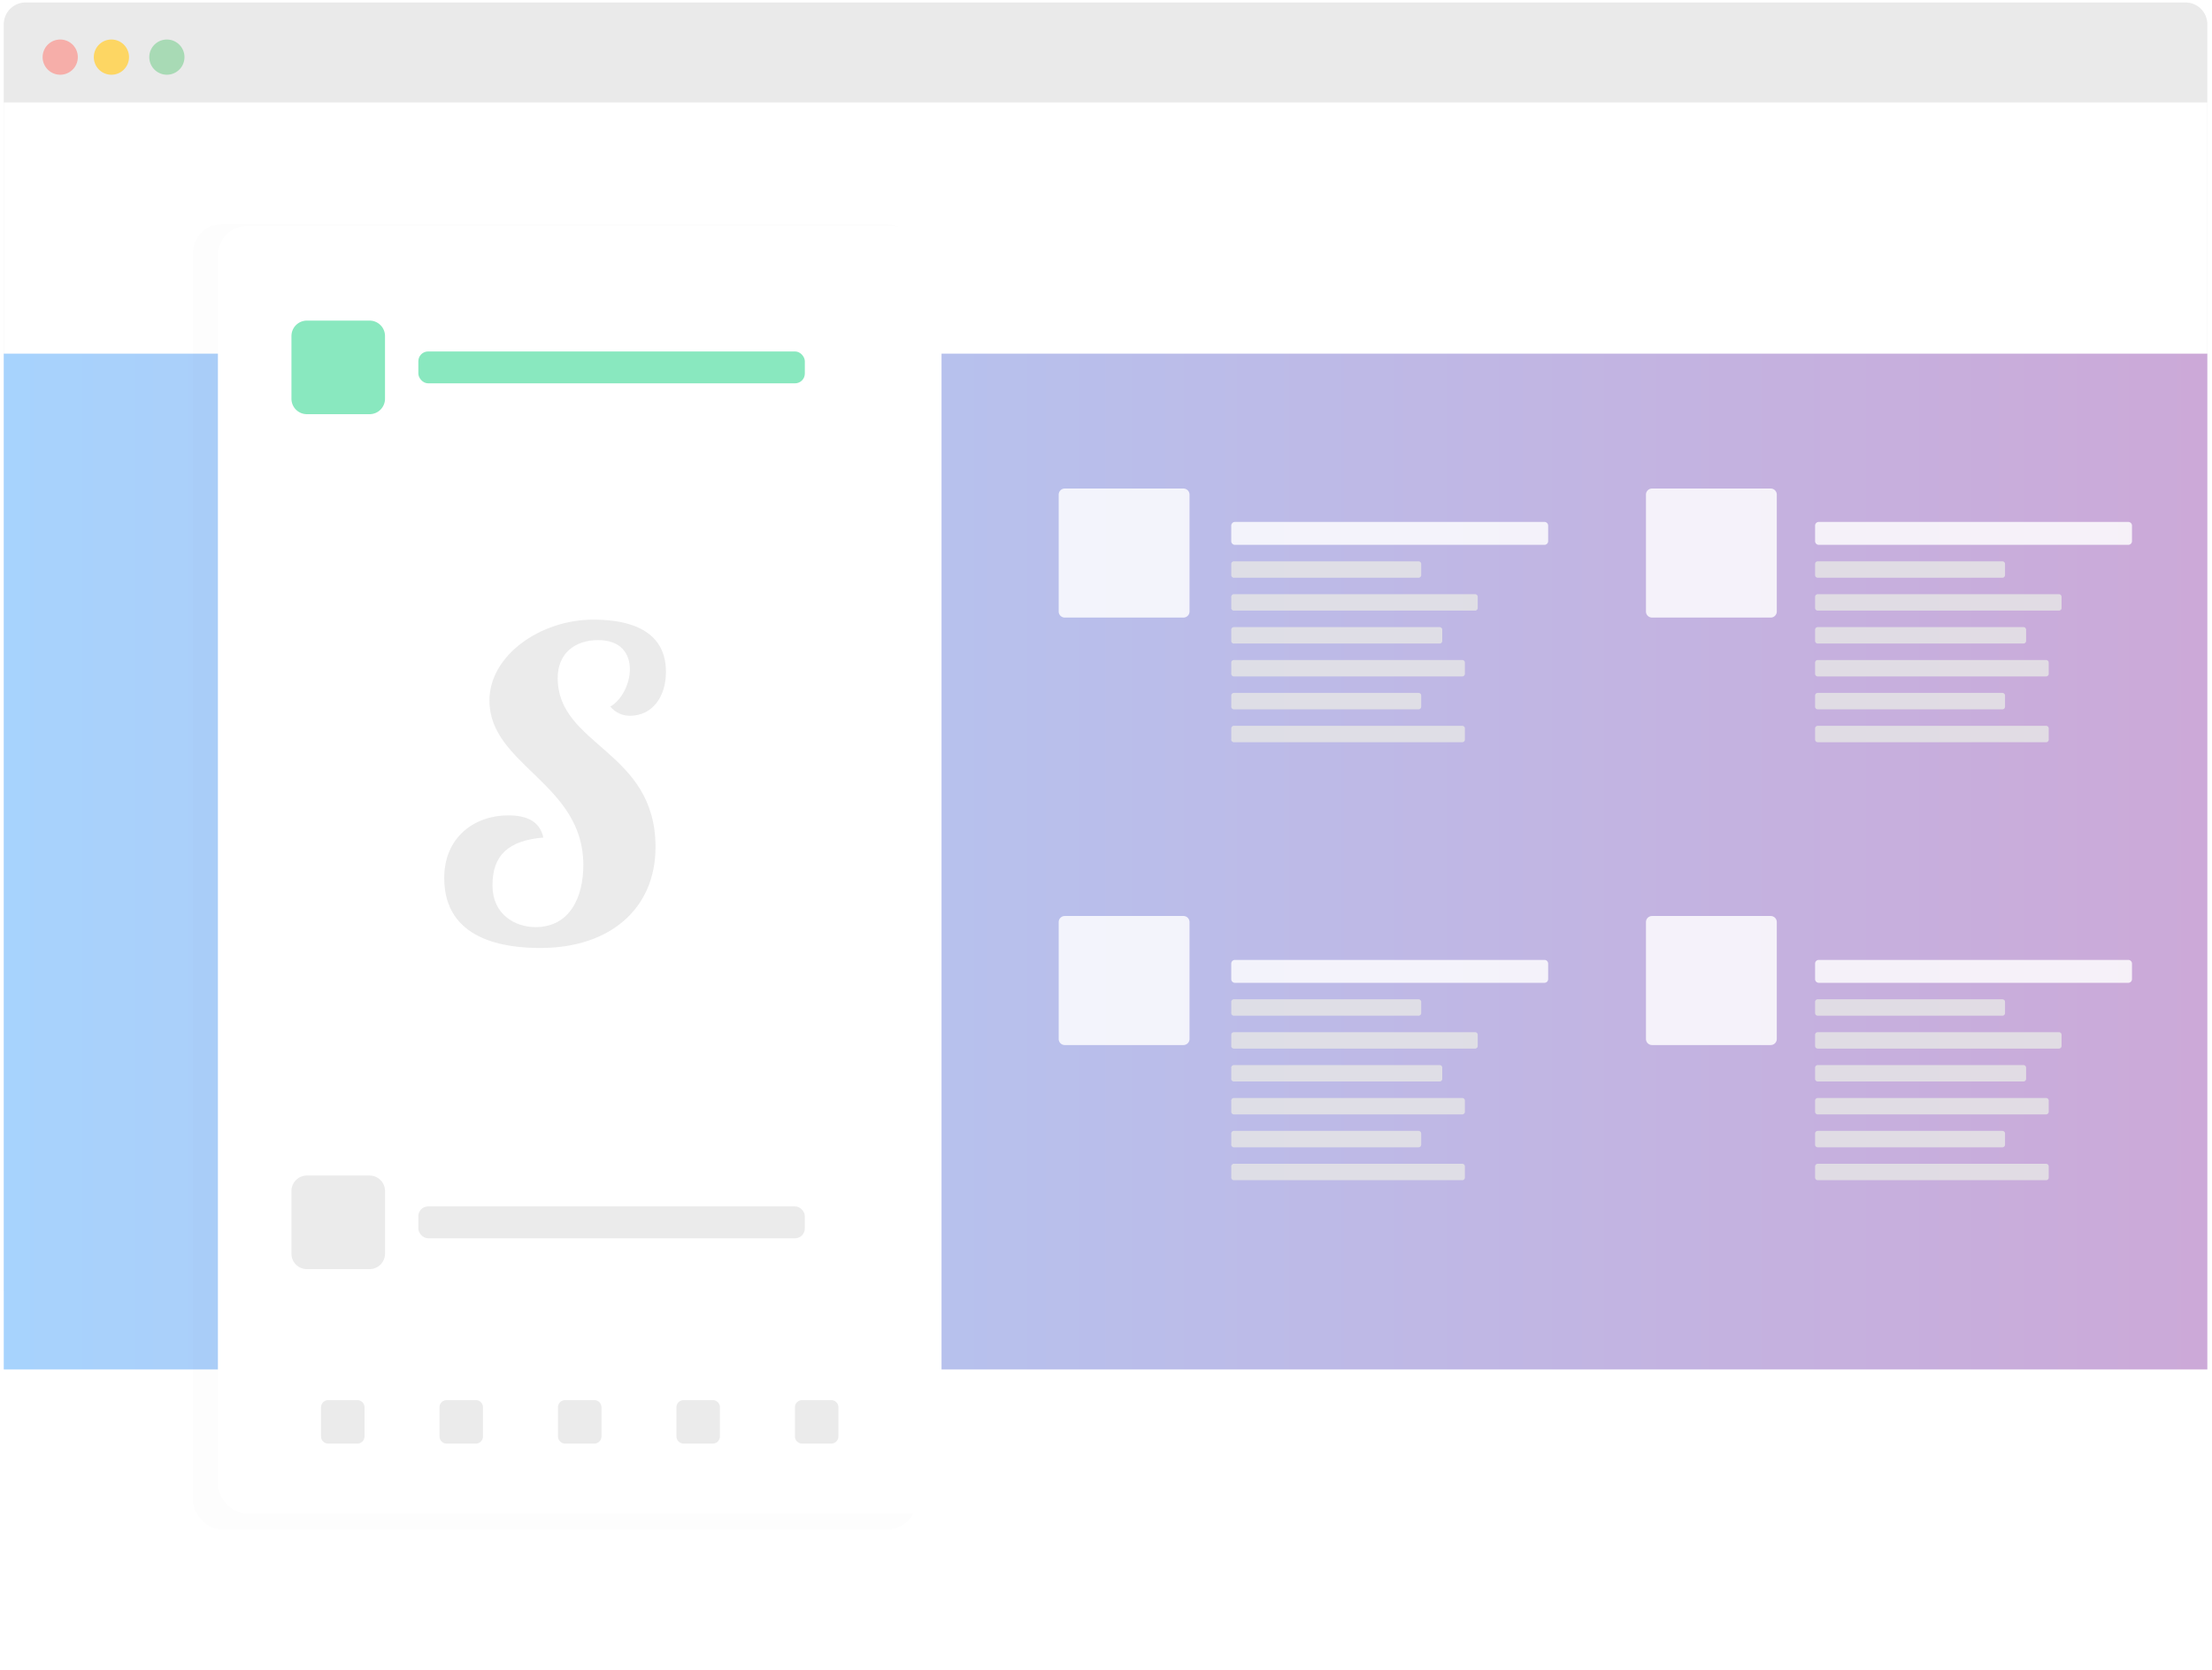
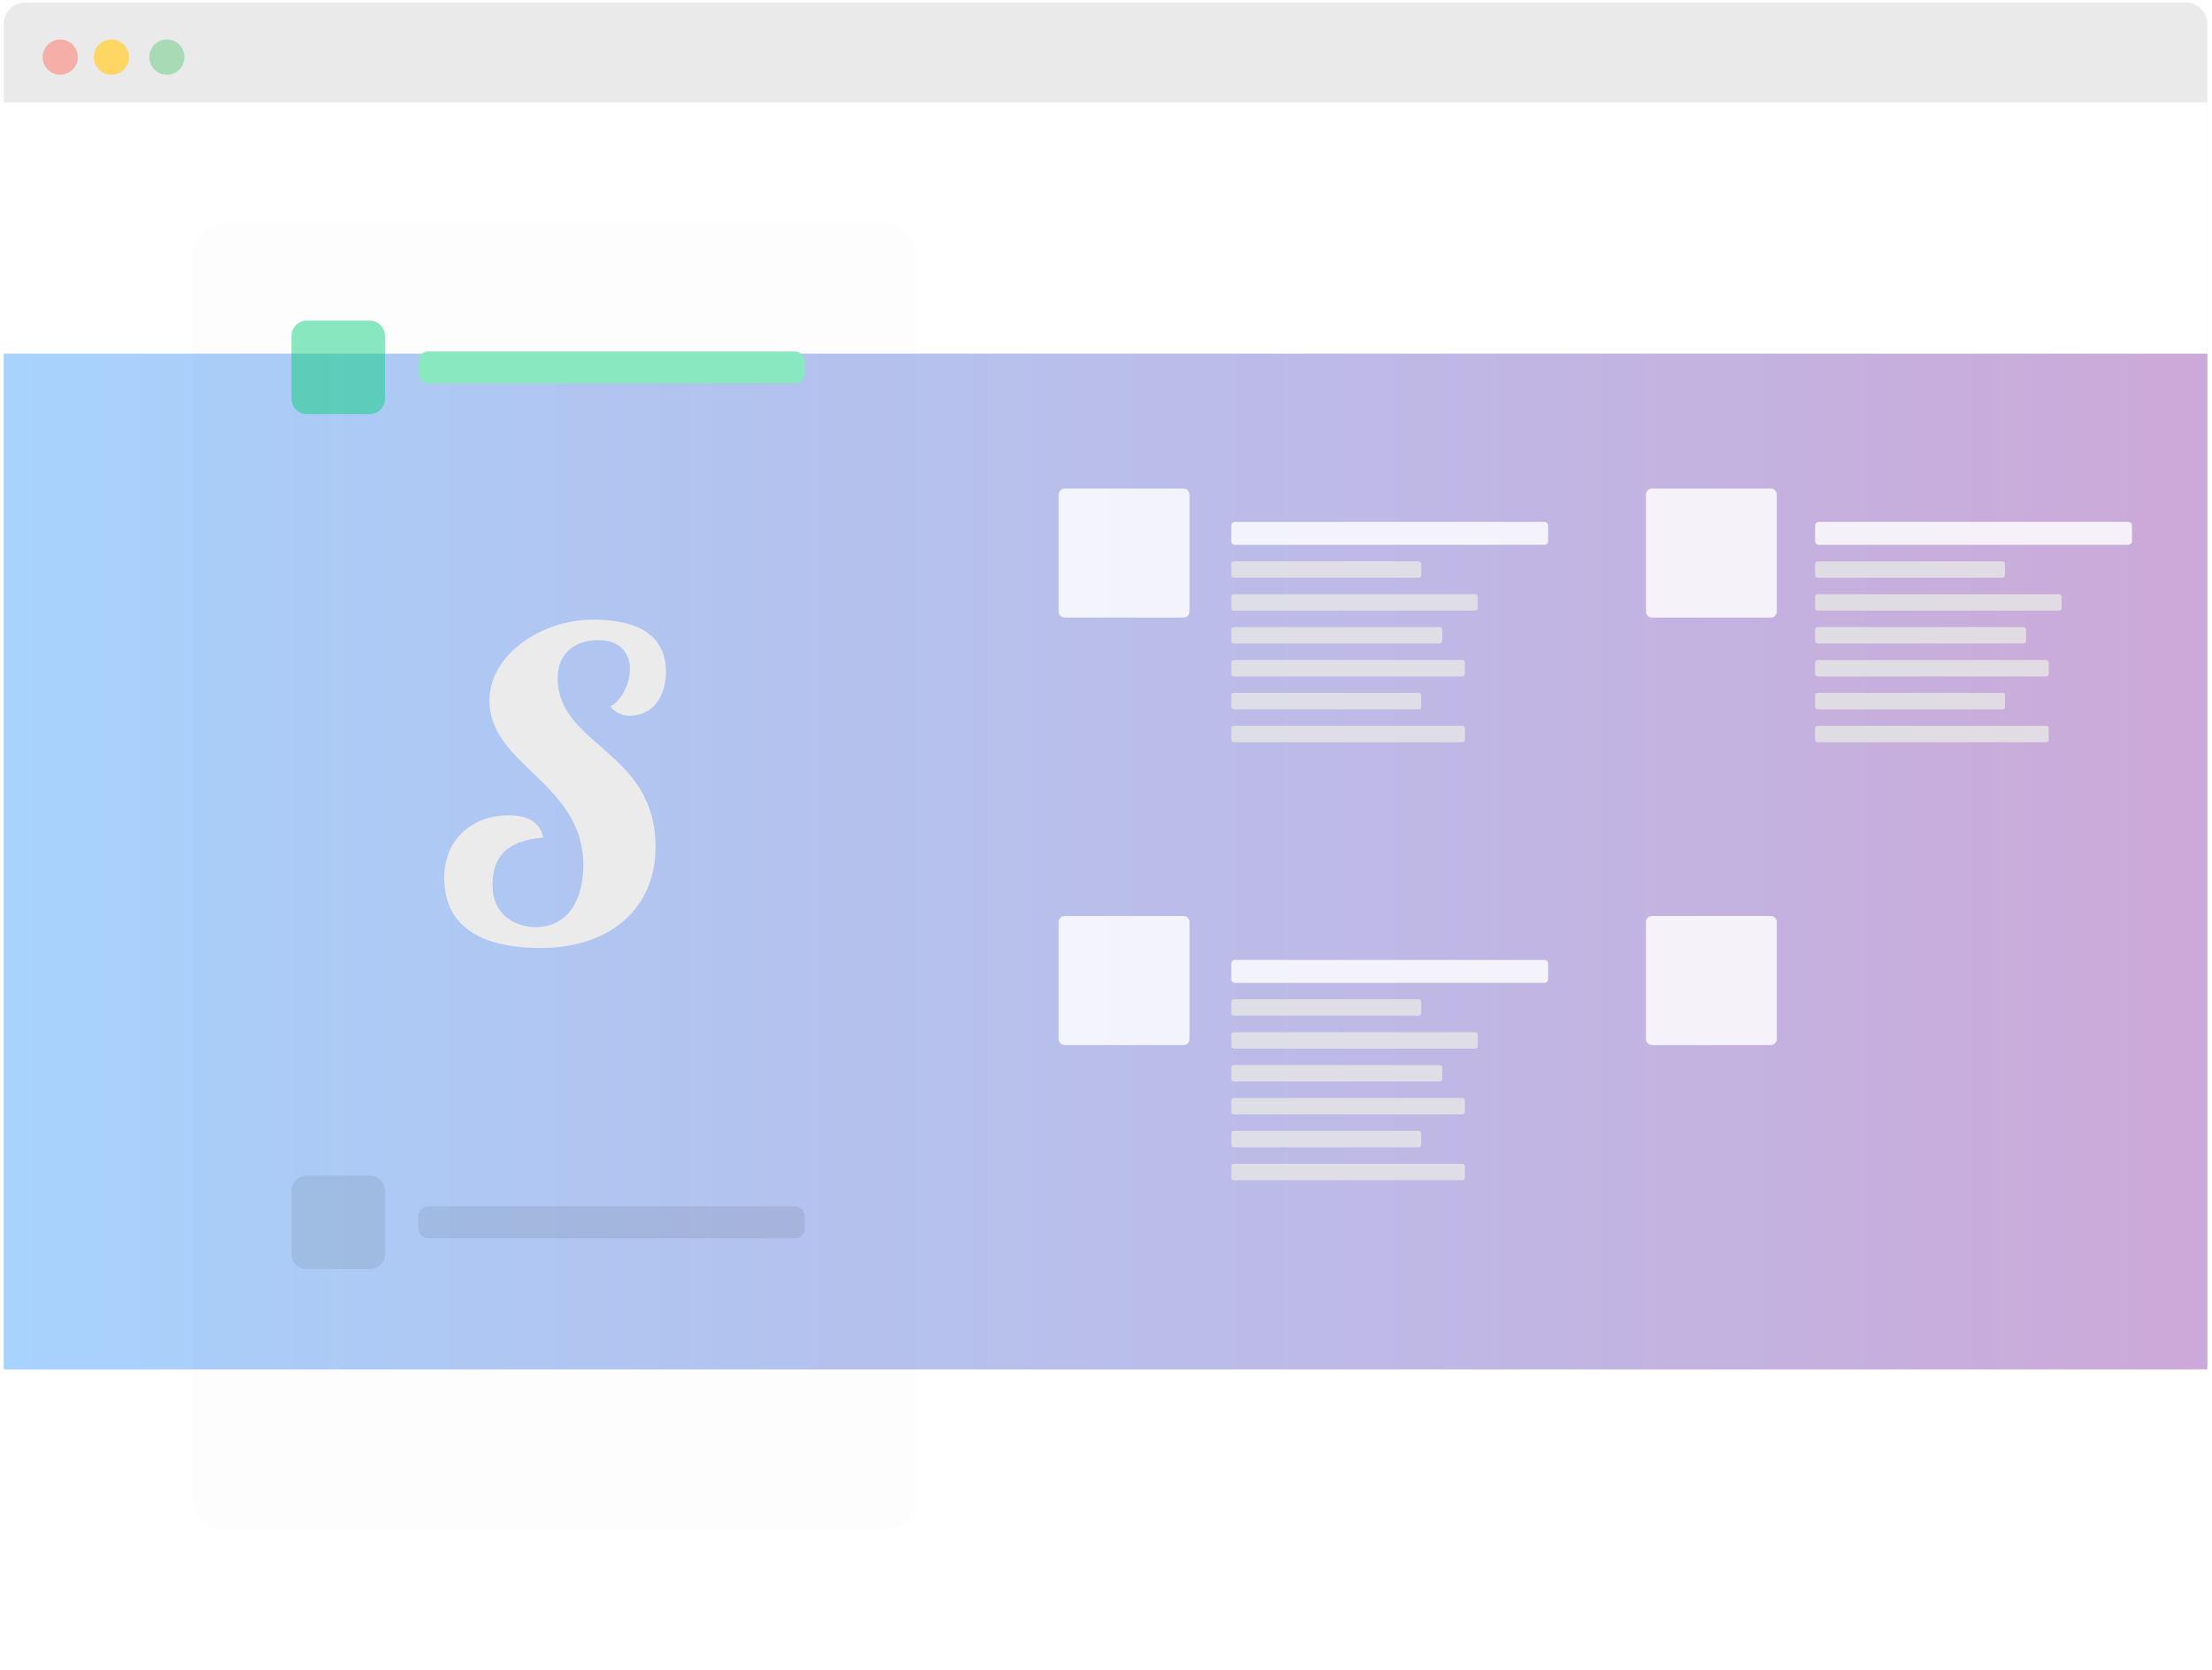
<svg xmlns="http://www.w3.org/2000/svg" xmlns:xlink="http://www.w3.org/1999/xlink" width="530" height="400" fill="none">
  <defs>
    <linearGradient id="a">
      <stop offset="0" style="stop-color:#a7d3fd;stop-opacity:1" />
      <stop offset="1" style="stop-color:#cca9d8;stop-opacity:1" />
    </linearGradient>
    <linearGradient xlink:href="#a" id="b" x1=".898" x2="528.883" y1="206.385" y2="206.385" gradientUnits="userSpaceOnUse" />
    <filter id="c" width="1.052" height="1.029" x="-.026" y="-.015" style="color-interpolation-filters:sRGB">
      <feGaussianBlur stdDeviation="1.867" />
    </filter>
  </defs>
-   <path fill="#fff" d="M6 0h517.782a6 6 0 0 1 6 6v387.179a6 6 0 0 1-6 6H6a6 6 0 0 1-6-6V6a6 6 0 0 1 6-6Z" />
  <path fill="#EAEAEA" d="M523.645 313.772H6.138a5.24 5.24 0 0 1-5.24-5.24V5.829A5.24 5.24 0 0 1 6.138.59h517.507a5.237 5.237 0 0 1 5.238 5.238v302.706a5.236 5.236 0 0 1-5.238 5.238Z" />
  <path fill="#fff" d="M528.883 24.538H.898v357.376h527.985V24.538Z" />
  <path fill="#A8DAB5" d="M39.985 17.901a4.216 4.216 0 1 0 0-8.432 4.216 4.216 0 0 0 0 8.432Z" />
  <path fill="#F6AEA9" d="M14.429 17.902a4.217 4.217 0 1 0 0-8.434 4.217 4.217 0 0 0 0 8.434Z" />
  <path fill="#FDD663" d="M26.696 17.902a4.217 4.217 0 1 0 0-8.434 4.217 4.217 0 0 0 0 8.434Z" />
  <path d="M.898 84.721h527.985v243.327H.898z" style="fill:url(#b);stroke-width:4.758;stroke-linecap:round;stroke-linejoin:round;paint-order:fill markers stroke;fill-opacity:1" />
  <rect width="173.383" height="308.346" x="48.212" y="56.182" ry="6.896" style="opacity:.092;fill:#252525;fill-opacity:1;stroke-width:4.724;stroke-linecap:round;stroke-linejoin:round;paint-order:fill markers stroke;filter:url(#c)" transform="matrix(1 0 0 1.014 -2 -3.277)" />
-   <rect width="173.383" height="308.346" x="52.212" y="54.182" ry="6.896" style="fill:#fff;fill-opacity:1;stroke-width:4.724;stroke-linecap:round;stroke-linejoin:round;paint-order:fill markers stroke" />
  <path d="M73.54 76.8h15.003a3.698 3.698 0 0 1 3.706 3.706v15.002a3.698 3.698 0 0 1-3.706 3.707H73.54a3.698 3.698 0 0 1-3.707-3.707V80.506a3.698 3.698 0 0 1 3.707-3.706z" style="opacity:.478;fill:#09cf79;stroke-width:2.735;stroke-linecap:round;stroke-linejoin:round;paint-order:fill markers stroke;fill-opacity:1" />
  <rect width="92.602" height="7.635" x="100.237" y="84.19" ry="2.34" style="opacity:1;fill:#89e8bf;fill-opacity:1;stroke:none;stroke-width:3.678;stroke-linecap:butt;stroke-linejoin:round;stroke-miterlimit:4;stroke-dasharray:none;stroke-opacity:1;paint-order:fill markers stroke" />
  <path d="M73.54 281.598h15.003a3.698 3.698 0 0 1 3.706 3.706v15.003a3.698 3.698 0 0 1-3.706 3.706H73.54a3.698 3.698 0 0 1-3.707-3.706v-15.003a3.698 3.698 0 0 1 3.707-3.706z" style="opacity:.092;fill:#252525;stroke-width:2.735;stroke-linecap:round;stroke-linejoin:round;paint-order:fill markers stroke" />
  <rect width="92.602" height="7.635" x="100.237" y="288.988" ry="2.34" style="opacity:.092;fill:#252525;fill-opacity:1;stroke:none;stroke-width:3.678;stroke-linecap:butt;stroke-linejoin:round;stroke-miterlimit:4;stroke-dasharray:none;stroke-opacity:1;paint-order:fill markers stroke" />
-   <path d="M78.647 335.393a1.72 1.72 0 0 0-1.723 1.722v6.97a1.72 1.72 0 0 0 1.723 1.724h6.97a1.72 1.72 0 0 0 1.723-1.723v-6.97a1.72 1.72 0 0 0-1.723-1.723zm28.384 0c-.954 0-1.72.768-1.72 1.722v6.97c0 .955.766 1.724 1.72 1.724h6.971a1.72 1.72 0 0 0 1.723-1.723v-6.97a1.72 1.72 0 0 0-1.723-1.723zm28.387 0a1.72 1.72 0 0 0-1.723 1.722v6.97a1.72 1.72 0 0 0 1.723 1.724h6.97a1.72 1.72 0 0 0 1.723-1.723v-6.97a1.72 1.72 0 0 0-1.722-1.723zm28.387 0a1.72 1.72 0 0 0-1.723 1.722v6.97a1.72 1.72 0 0 0 1.723 1.724h6.97a1.72 1.72 0 0 0 1.723-1.723v-6.97a1.72 1.72 0 0 0-1.723-1.723zm28.386 0a1.72 1.72 0 0 0-1.722 1.722v6.97a1.72 1.72 0 0 0 1.722 1.724h6.971c.954 0 1.72-.769 1.72-1.723v-6.97c0-.955-.766-1.723-1.72-1.723z" style="opacity:.092;fill:#252525;fill-opacity:1;stroke:none;stroke-width:1.271;stroke-linecap:round;stroke-linejoin:round;stroke-miterlimit:4;stroke-dasharray:none;stroke-opacity:1;paint-order:fill markers stroke" />
  <path d="M255.127 117.027h28.422c.81 0 1.462.653 1.462 1.463v27.986a1.46 1.46 0 0 1-1.462 1.463h-28.422a1.46 1.46 0 0 1-1.462-1.463V118.49c0-.81.652-1.463 1.462-1.463zM255.127 219.427h28.422c.81 0 1.462.652 1.462 1.462v27.987a1.46 1.46 0 0 1-1.462 1.462h-28.422a1.46 1.46 0 0 1-1.462-1.462v-27.987c0-.81.652-1.462 1.462-1.462zM395.838 219.427h28.422c.81 0 1.463.652 1.463 1.462v27.987a1.46 1.46 0 0 1-1.463 1.462h-28.422a1.46 1.46 0 0 1-1.462-1.462v-27.987c0-.81.652-1.462 1.462-1.462zM395.838 117.027h28.422c.81 0 1.463.653 1.463 1.463v27.986a1.46 1.46 0 0 1-1.463 1.463h-28.422a1.46 1.46 0 0 1-1.462-1.463V118.49c0-.81.652-1.463 1.462-1.463z" style="opacity:.827;fill:#fff;stroke-width:2.299;stroke-linejoin:round;paint-order:fill markers stroke" />
  <path d="M306.24 125.027h74.158c.49 0 .886.395.886.886v3.713c0 .491-.395.886-.886.886h-74.157a.884.884 0 0 1-.886-.886v-3.713c0-.49.395-.886.886-.886z" style="opacity:.827;fill:#fff;stroke-width:2.862;stroke-linejoin:round;paint-order:fill markers stroke" transform="translate(-10.344)" />
  <path d="M305.99 134.46a.633.633 0 0 0-.635.636v2.662c0 .352.283.635.635.635h44.242a.633.633 0 0 0 .635-.635v-2.662a.633.633 0 0 0-.635-.635zm0 7.882a.633.633 0 0 0-.635.635v2.662c0 .351.283.634.635.634h57.787a.635.635 0 0 0 .637-.634v-2.662a.635.635 0 0 0-.637-.635zm0 7.88a.633.633 0 0 0-.635.635v2.663c0 .351.283.634.635.634h49.291a.633.633 0 0 0 .635-.634v-2.663a.633.633 0 0 0-.635-.634zm0 7.882a.633.633 0 0 0-.635.634v2.662c0 .352.283.637.635.637h54.71a.635.635 0 0 0 .634-.637v-2.662a.633.633 0 0 0-.635-.634zm0 7.88a.633.633 0 0 0-.635.635v2.664c0 .352.283.635.635.635h44.242a.633.633 0 0 0 .635-.635v-2.664a.633.633 0 0 0-.635-.635zm0 7.881a.635.635 0 0 0-.635.637v2.662c0 .352.283.635.635.635h54.71a.633.633 0 0 0 .634-.635v-2.662a.635.635 0 0 0-.635-.637z" style="opacity:.827;fill:#e5e5e5;stroke-width:1.876;stroke-linejoin:round;paint-order:fill markers stroke" transform="translate(-10.344)" />
  <path d="M306.24 125.027h74.158c.49 0 .886.395.886.886v3.713c0 .491-.395.886-.886.886h-74.157a.884.884 0 0 1-.886-.886v-3.713c0-.49.395-.886.886-.886z" style="opacity:.827;fill:#fff;stroke-width:2.862;stroke-linejoin:round;paint-order:fill markers stroke" transform="translate(-10.344 104.916)" />
  <path d="M305.99 134.46a.633.633 0 0 0-.635.636v2.662c0 .352.283.635.635.635h44.242a.633.633 0 0 0 .635-.635v-2.662a.633.633 0 0 0-.635-.635zm0 7.882a.633.633 0 0 0-.635.635v2.662c0 .351.283.634.635.634h57.787a.635.635 0 0 0 .637-.634v-2.662a.635.635 0 0 0-.637-.635zm0 7.88a.633.633 0 0 0-.635.635v2.663c0 .351.283.634.635.634h49.291a.633.633 0 0 0 .635-.634v-2.663a.633.633 0 0 0-.635-.634zm0 7.882a.633.633 0 0 0-.635.634v2.662c0 .352.283.637.635.637h54.71a.635.635 0 0 0 .634-.637v-2.662a.633.633 0 0 0-.635-.634zm0 7.88a.633.633 0 0 0-.635.635v2.664c0 .352.283.635.635.635h44.242a.633.633 0 0 0 .635-.635v-2.664a.633.633 0 0 0-.635-.635zm0 7.881a.635.635 0 0 0-.635.637v2.662c0 .352.283.635.635.635h54.71a.633.633 0 0 0 .634-.635v-2.662a.635.635 0 0 0-.635-.637z" style="opacity:.827;fill:#e5e5e5;stroke-width:1.876;stroke-linejoin:round;paint-order:fill markers stroke" transform="translate(-10.344 104.916)" />
-   <path d="M306.24 125.027h74.158c.49 0 .886.395.886.886v3.713c0 .491-.395.886-.886.886h-74.157a.884.884 0 0 1-.886-.886v-3.713c0-.49.395-.886.886-.886z" style="opacity:.827;fill:#fff;stroke-width:2.862;stroke-linejoin:round;paint-order:fill markers stroke" transform="translate(129.545 104.916)" />
-   <path d="M305.99 134.46a.633.633 0 0 0-.635.636v2.662c0 .352.283.635.635.635h44.242a.633.633 0 0 0 .635-.635v-2.662a.633.633 0 0 0-.635-.635zm0 7.882a.633.633 0 0 0-.635.635v2.662c0 .351.283.634.635.634h57.787a.635.635 0 0 0 .637-.634v-2.662a.635.635 0 0 0-.637-.635zm0 7.88a.633.633 0 0 0-.635.635v2.663c0 .351.283.634.635.634h49.291a.633.633 0 0 0 .635-.634v-2.663a.633.633 0 0 0-.635-.634zm0 7.882a.633.633 0 0 0-.635.634v2.662c0 .352.283.637.635.637h54.71a.635.635 0 0 0 .634-.637v-2.662a.633.633 0 0 0-.635-.634zm0 7.88a.633.633 0 0 0-.635.635v2.664c0 .352.283.635.635.635h44.242a.633.633 0 0 0 .635-.635v-2.664a.633.633 0 0 0-.635-.635zm0 7.881a.635.635 0 0 0-.635.637v2.662c0 .352.283.635.635.635h54.71a.633.633 0 0 0 .634-.635v-2.662a.635.635 0 0 0-.635-.637z" style="opacity:.827;fill:#e5e5e5;stroke-width:1.876;stroke-linejoin:round;paint-order:fill markers stroke" transform="translate(129.545 104.916)" />
  <path d="M306.24 125.027h74.158c.49 0 .886.395.886.886v3.713c0 .491-.395.886-.886.886h-74.157a.884.884 0 0 1-.886-.886v-3.713c0-.49.395-.886.886-.886z" style="opacity:.827;fill:#fff;stroke-width:2.862;stroke-linejoin:round;paint-order:fill markers stroke" transform="translate(129.545)" />
  <path d="M305.99 134.46a.633.633 0 0 0-.635.636v2.662c0 .352.283.635.635.635h44.242a.633.633 0 0 0 .635-.635v-2.662a.633.633 0 0 0-.635-.635zm0 7.882a.633.633 0 0 0-.635.635v2.662c0 .351.283.634.635.634h57.787a.635.635 0 0 0 .637-.634v-2.662a.635.635 0 0 0-.637-.635zm0 7.88a.633.633 0 0 0-.635.635v2.663c0 .351.283.634.635.634h49.291a.633.633 0 0 0 .635-.634v-2.663a.633.633 0 0 0-.635-.634zm0 7.882a.633.633 0 0 0-.635.634v2.662c0 .352.283.637.635.637h54.71a.635.635 0 0 0 .634-.637v-2.662a.633.633 0 0 0-.635-.634zm0 7.88a.633.633 0 0 0-.635.635v2.664c0 .352.283.635.635.635h44.242a.633.633 0 0 0 .635-.635v-2.664a.633.633 0 0 0-.635-.635zm0 7.881a.635.635 0 0 0-.635.637v2.662c0 .352.283.635.635.635h54.71a.633.633 0 0 0 .634-.635v-2.662a.635.635 0 0 0-.635-.637z" style="opacity:.827;fill:#e5e5e5;stroke-width:1.876;stroke-linejoin:round;paint-order:fill markers stroke" transform="translate(129.545)" />
  <path d="M159.564 160.938c0-11.668-11.98-12.501-17.501-12.501-12.397 0-24.793 8.438-24.793 19.376 0 15.522 22.501 19.793 22.501 39.377 0 7.71-3.23 14.897-11.459 14.897-4.896 0-10.313-3.021-10.313-10 0-7.188 3.75-10.73 12.188-11.46-.833-3.75-3.75-5.312-8.438-5.312-8.021 0-15.313 5.208-15.313 15 0 15.001 14.688 16.772 23.022 16.772 16.772 0 27.606-9.48 27.606-24.168 0-23.23-23.439-24.168-23.439-40.523 0-5.73 3.959-9.063 9.688-9.063 5.521 0 7.605 3.333 7.605 6.98 0 3.437-1.875 7.292-4.688 8.958 1.354 1.563 3.02 2.188 4.688 2.188 5.417 0 8.646-4.584 8.646-10.521z" style="font-size:104.173px;line-height:1.25;font-family:&quot;Lobster 1.3&quot;;-inkscape-font-specification:&quot;Lobster 1.3, &quot;;text-align:center;letter-spacing:0;word-spacing:0;text-anchor:middle;fill:#ebebeb;stroke-width:.521" />
</svg>